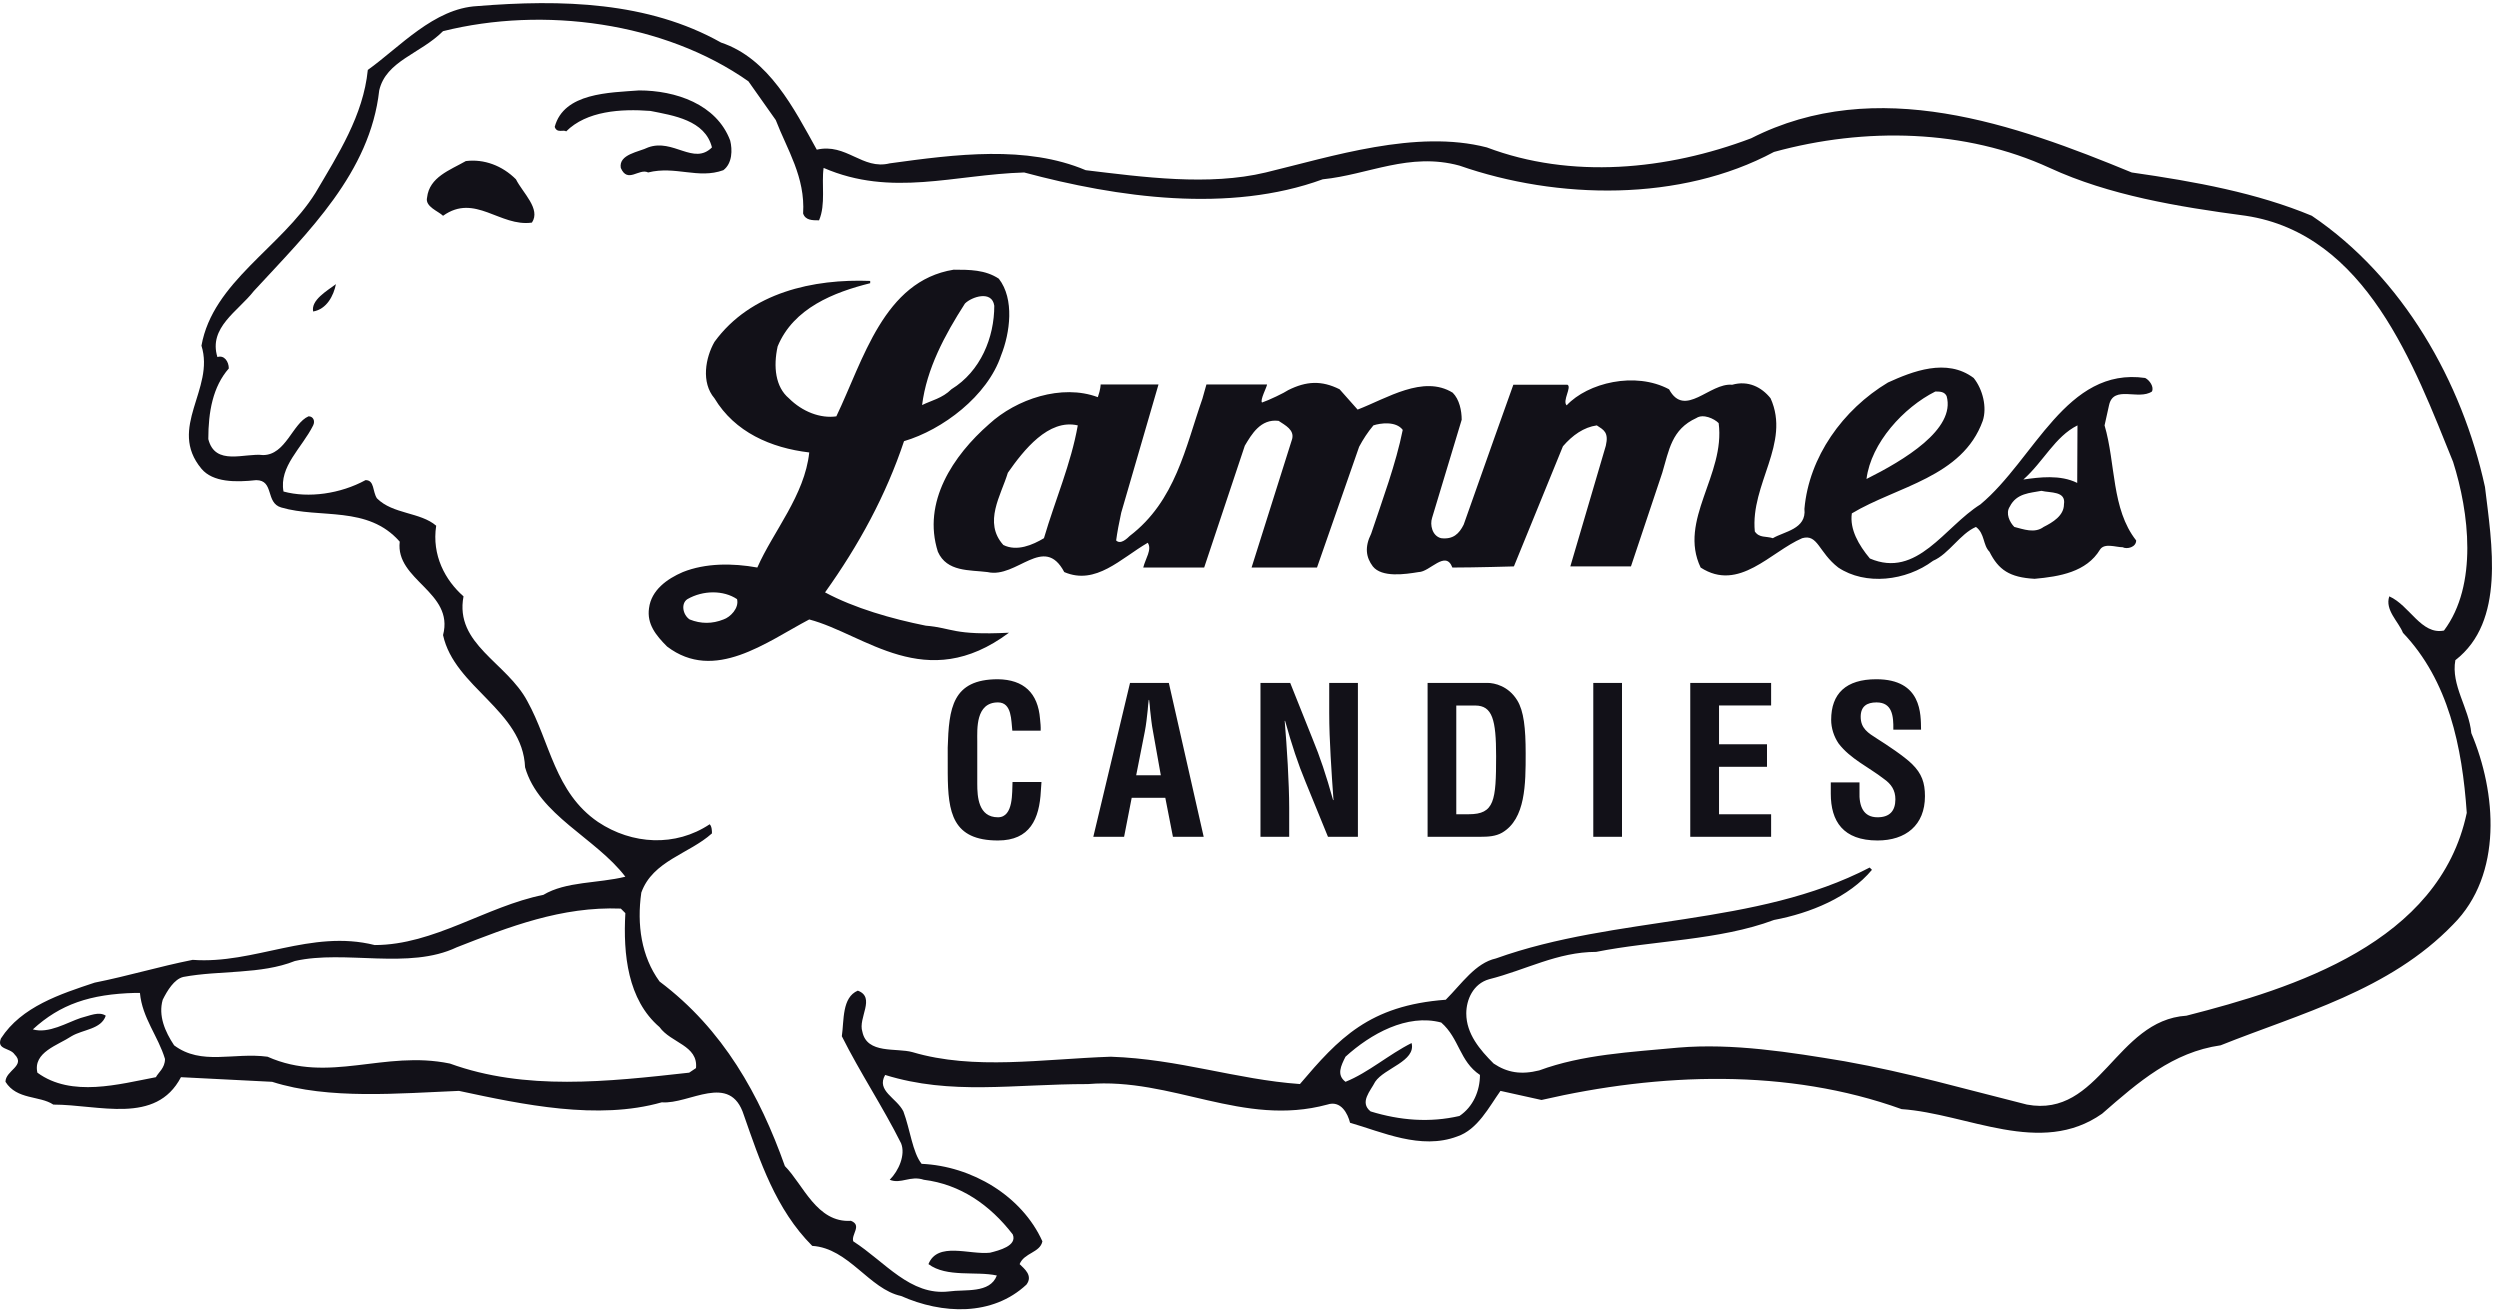
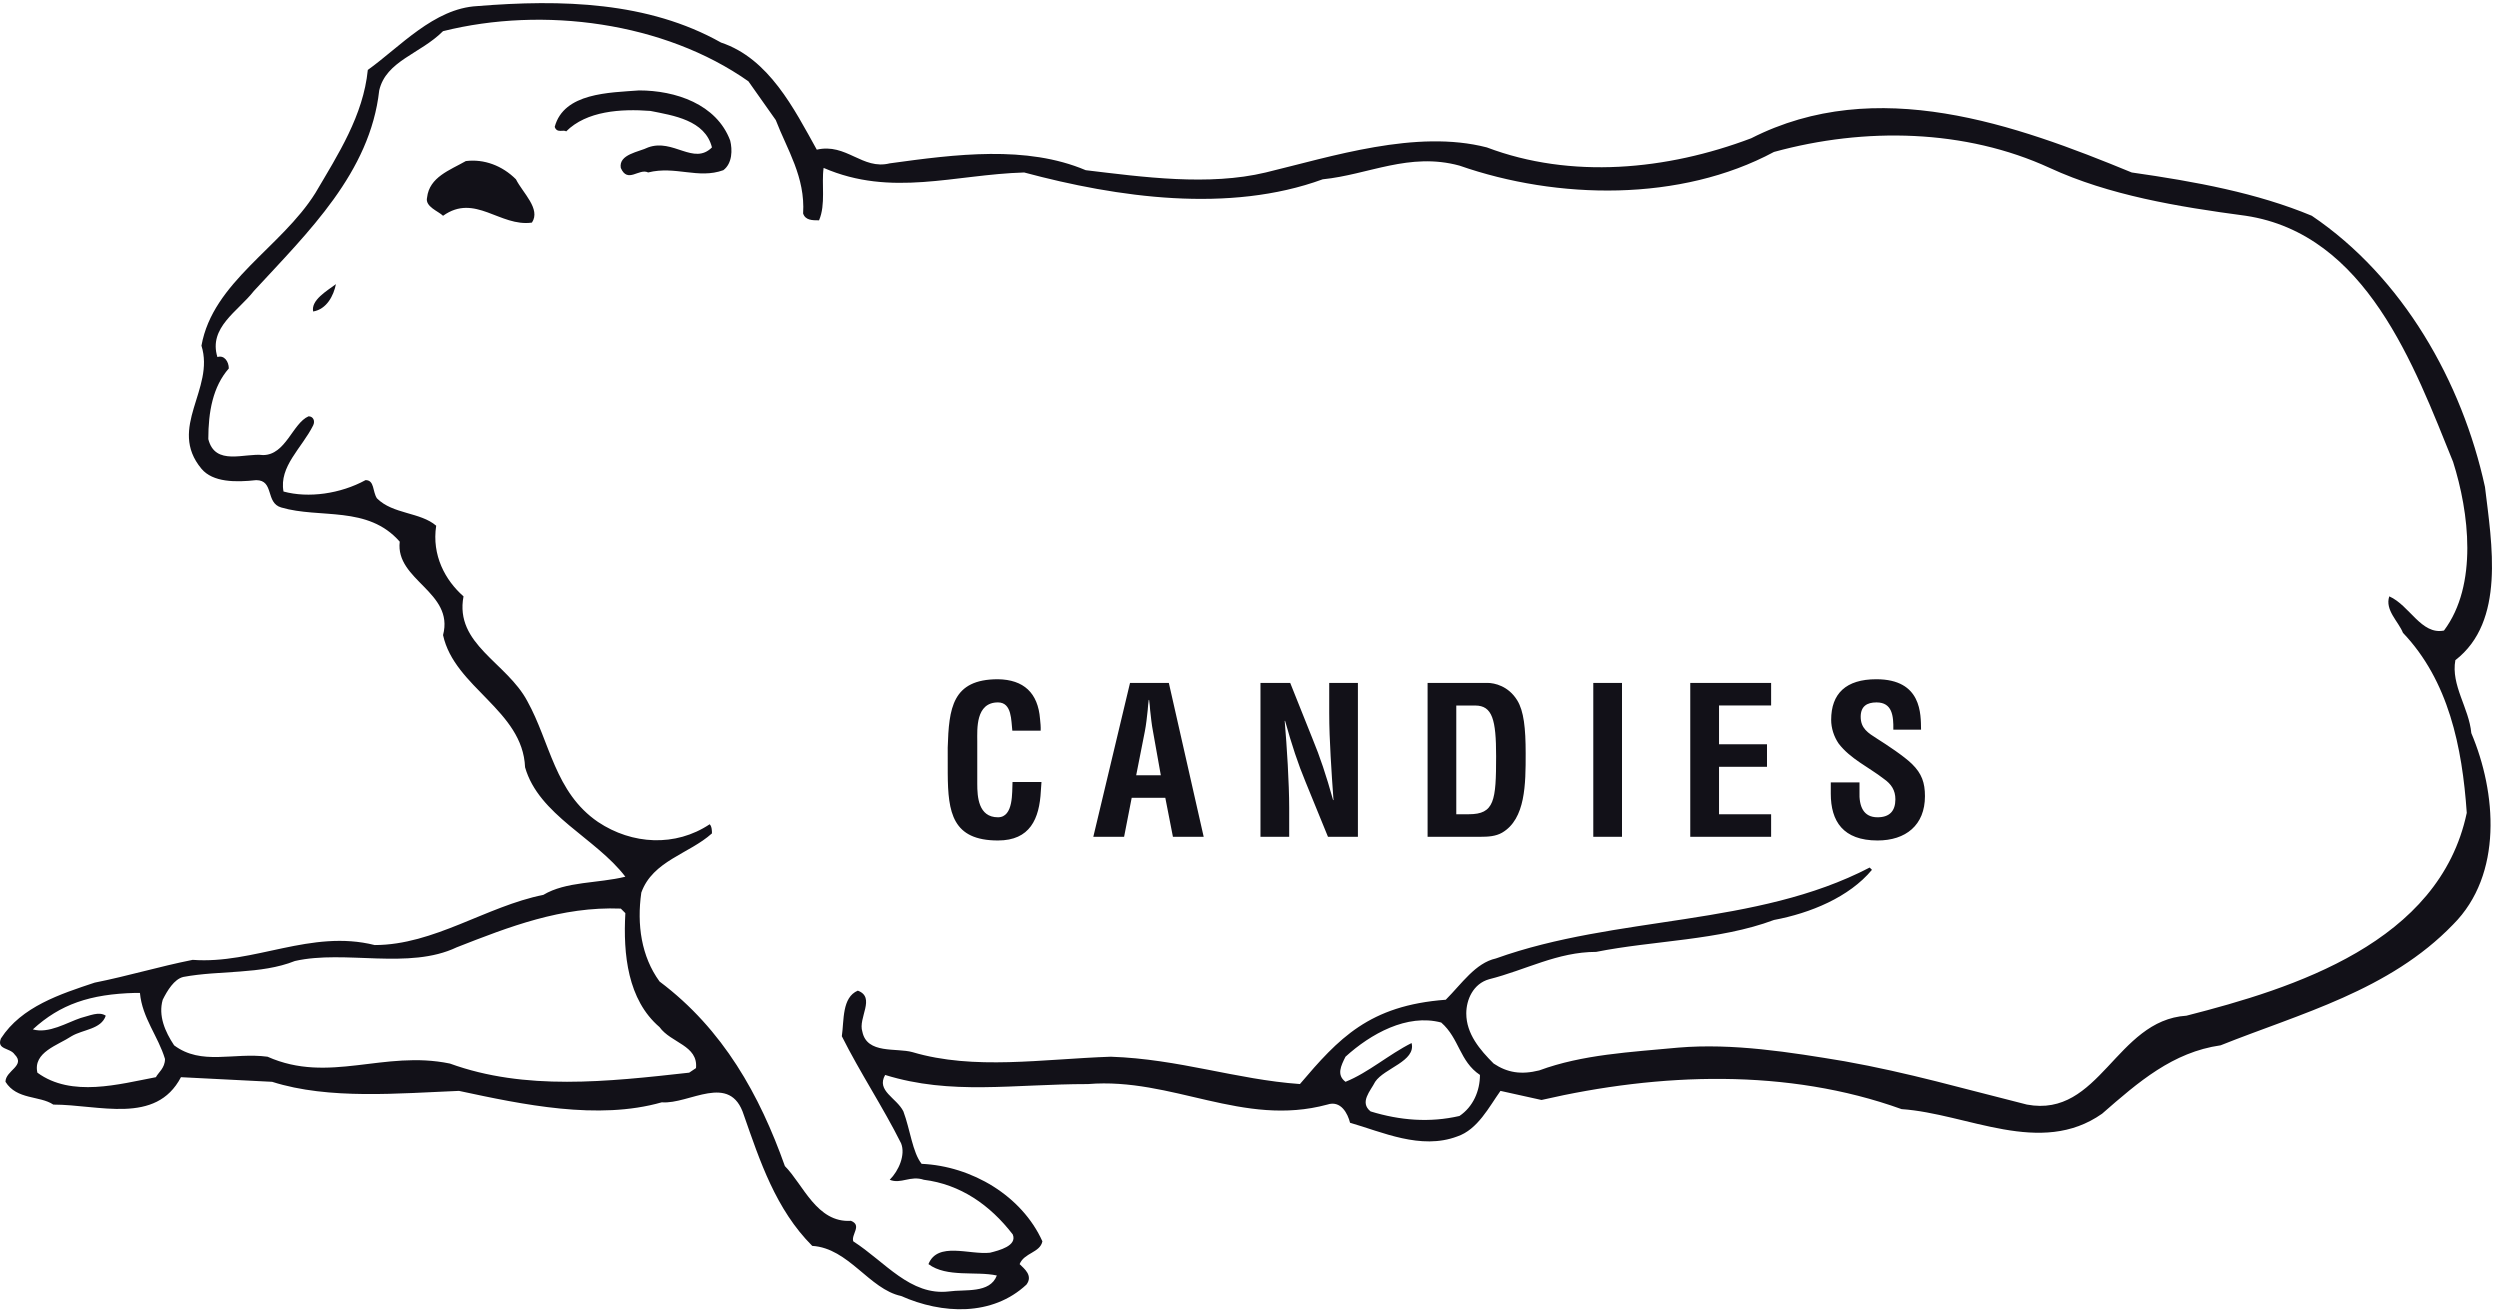
<svg xmlns="http://www.w3.org/2000/svg" width="105px" height="55px" viewBox="0 0 105 55">
  <title>LammesCandies-Black</title>
  <desc>Created with Sketch.</desc>
  <g id="Page-1" stroke="none" stroke-width="1" fill="none" fill-rule="evenodd">
    <g id="Desktop-HD" transform="translate(-380, -1662)" fill="#121118">
      <g id="LammesCandies-Black" transform="translate(380, 1662)">
        <path d="M20.043,0.256 C23.584,-0.031 27.222,0.065 30.285,1.788 C32.295,2.458 33.348,4.563 34.305,6.286 C35.549,6 36.219,7.148 37.367,6.861 C40.144,6.478 43.111,6.095 45.6,7.148 C47.992,7.435 50.768,7.818 53.16,7.244 C55.937,6.574 59.479,5.425 62.446,6.191 C65.987,7.531 70.007,7.148 73.549,5.808 C78.813,3.128 84.652,5.234 89.533,7.244 C92.214,7.627 94.797,8.105 97.095,9.062 C100.924,11.647 103.412,16.049 104.369,20.452 C104.657,22.846 105.231,26.1 103.125,27.727 C102.933,28.78 103.7,29.737 103.795,30.79 C104.847,33.278 105.135,36.724 103.029,38.83 C100.35,41.607 96.616,42.564 93.267,43.903 C91.257,44.191 89.821,45.436 88.289,46.775 C85.704,48.593 82.642,46.775 79.866,46.583 C75.08,44.86 69.72,45.052 64.743,46.199 L64.743,46.199 L63.02,45.817 C62.541,46.488 62.063,47.445 61.201,47.732 C59.67,48.307 58.043,47.54 56.702,47.156 C56.607,46.775 56.32,46.199 55.745,46.393 C52.203,47.35 49.237,45.242 45.695,45.531 C42.537,45.531 39.952,46.009 37.176,45.148 C36.793,45.817 37.655,46.105 37.942,46.678 C38.229,47.445 38.325,48.402 38.708,48.881 C40.813,48.976 42.919,50.222 43.781,52.136 C43.685,52.614 43.016,52.614 42.824,53.093 C43.016,53.284 43.398,53.572 43.111,53.953 C41.676,55.292 39.57,55.198 37.847,54.432 C36.506,54.145 35.645,52.421 34.114,52.327 C32.582,50.795 31.912,48.749 31.242,46.835 C30.668,45.017 28.945,46.393 27.796,46.297 C25.116,47.062 21.958,46.393 19.277,45.817 C16.789,45.915 13.822,46.199 11.429,45.436 L11.429,45.436 L7.6,45.242 C6.547,47.254 4.154,46.393 2.24,46.393 C1.665,46.009 0.708,46.199 0.23,45.436 C0.23,44.958 1.091,44.764 0.613,44.285 C0.422,44 -0.153,44.094 0.039,43.616 C0.9,42.276 2.54,41.749 3.975,41.271 C5.411,40.984 6.655,40.601 8.091,40.314 C10.676,40.506 13.056,39.021 15.736,39.692 C18.225,39.692 20.426,38.063 22.819,37.585 C23.776,37.012 25.116,37.106 26.265,36.822 C25.021,35.192 22.627,34.235 22.053,32.226 C21.958,29.833 19.086,28.876 18.608,26.674 C19.086,24.856 16.597,24.377 16.789,22.75 C15.448,21.218 13.439,21.793 11.812,21.314 C11.141,21.123 11.524,20.166 10.759,20.166 C9.898,20.261 8.94,20.261 8.461,19.687 C7.026,17.964 9.036,16.337 8.461,14.519 C8.94,11.838 11.812,10.402 13.247,8.105 C14.205,6.478 15.257,4.851 15.448,2.937 C16.789,1.979 18.225,0.352 20.043,0.256 Z M31.433,3.415 C27.892,0.926 22.819,0.256 18.607,1.309 C17.65,2.267 16.214,2.553 15.927,3.798 C15.544,7.244 12.96,9.732 10.663,12.221 C9.992,13.082 8.749,13.752 9.131,14.997 C9.418,14.901 9.61,15.188 9.61,15.475 C8.94,16.241 8.749,17.294 8.749,18.442 C9.036,19.591 10.28,19.017 11.046,19.113 C12.003,19.113 12.29,17.773 12.96,17.485 C13.152,17.485 13.247,17.676 13.152,17.868 C12.673,18.825 11.715,19.591 11.907,20.644 C12.96,20.931 14.3,20.74 15.353,20.165 C15.736,20.165 15.64,20.644 15.832,20.931 C16.502,21.602 17.65,21.505 18.32,22.08 C18.129,23.324 18.703,24.377 19.468,25.047 C19.086,27.057 21.288,27.823 22.149,29.45 C23.106,31.173 23.297,33.279 25.117,34.523 C26.552,35.48 28.37,35.576 29.807,34.619 C29.902,34.714 29.902,34.907 29.902,35.002 C28.945,35.864 27.413,36.15 26.935,37.49 C26.743,38.831 26.935,40.171 27.701,41.223 C30.381,43.233 31.912,46.009 32.965,48.976 C33.731,49.743 34.305,51.369 35.74,51.274 C36.219,51.465 35.74,51.848 35.837,52.136 C37.177,52.997 38.229,54.432 39.857,54.24 C40.526,54.145 41.579,54.337 41.867,53.571 C41.005,53.379 39.761,53.666 38.995,53.093 C39.378,52.136 40.718,52.709 41.579,52.614 C41.963,52.517 42.728,52.326 42.537,51.848 C41.579,50.603 40.335,49.743 38.803,49.551 C38.229,49.359 37.846,49.743 37.368,49.551 C37.751,49.168 38.038,48.497 37.846,48.019 C37.08,46.487 36.123,45.052 35.357,43.522 C35.454,42.85 35.357,41.893 36.028,41.607 C36.794,41.893 36.028,42.755 36.219,43.329 C36.411,44.286 37.655,44 38.325,44.19 C40.909,44.957 43.781,44.479 46.653,44.382 C49.523,44.479 51.917,45.339 54.597,45.53 C56.224,43.616 57.505,42.228 60.722,41.989 C61.393,41.318 61.967,40.446 62.828,40.255 C67.901,38.436 73.741,38.926 78.526,36.437 L78.526,36.437 L78.622,36.533 C77.665,37.682 76.037,38.352 74.506,38.639 C72.209,39.5 69.433,39.5 67.04,39.979 C65.413,39.979 64.073,40.744 62.542,41.128 C61.871,41.318 61.584,41.989 61.584,42.564 C61.584,43.424 62.159,44.095 62.733,44.669 C63.307,45.052 63.882,45.147 64.648,44.957 C66.466,44.286 68.476,44.19 70.486,44 C72.783,43.807 75.176,44.19 77.473,44.573 C80.154,45.052 82.451,45.722 85.13,46.392 C88.193,46.966 88.864,42.85 91.831,42.659 C96.329,41.51 102.456,39.595 103.604,34.14 C103.413,31.364 102.838,28.589 100.924,26.578 C100.733,26.1 100.158,25.621 100.35,25.047 C101.211,25.429 101.69,26.674 102.647,26.483 C104.082,24.568 103.699,21.505 103.03,19.399 C101.402,15.379 99.392,9.828 94.32,9.062 C91.448,8.68 88.576,8.2 86.087,7.052 C82.546,5.425 78.334,5.33 74.506,6.382 C70.581,8.488 65.413,8.392 61.297,6.956 C59.191,6.382 57.469,7.339 55.554,7.531 C51.629,8.966 46.939,8.297 43.015,7.244 C40.076,7.331 37.444,8.289 34.592,7.052 C34.496,7.722 34.688,8.583 34.4,9.254 C34.114,9.254 33.826,9.254 33.731,8.966 C33.826,7.435 33.061,6.287 32.582,5.042 L32.582,5.042 Z M60.531,42.946 C59.096,42.564 57.564,43.425 56.511,44.382 C56.319,44.765 56.128,45.147 56.511,45.436 C57.468,45.052 58.33,44.286 59.287,43.808 C59.479,44.573 58.139,44.86 57.756,45.436 C57.564,45.818 57.085,46.296 57.564,46.679 C58.808,47.062 60.053,47.158 61.297,46.871 C61.871,46.487 62.158,45.818 62.158,45.147 C61.297,44.573 61.297,43.616 60.531,42.946 Z M5.877,41.702 L5.686,41.702 C3.782,41.75 2.527,42.181 1.379,43.234 C2.048,43.425 2.814,42.947 3.388,42.755 C3.771,42.659 4.154,42.468 4.442,42.659 C4.25,43.234 3.484,43.234 3.005,43.52 C2.431,43.903 1.379,44.191 1.57,45.052 C3.005,46.105 5.016,45.531 6.548,45.242 C6.643,45.052 6.93,44.86 6.93,44.477 C6.643,43.52 5.973,42.755 5.877,41.702 L5.877,41.702 Z M26.074,38.161 C23.585,38.064 21.383,38.926 19.182,39.787 C17.172,40.745 14.492,39.884 12.386,40.362 C10.95,40.935 9.227,40.745 7.696,41.032 C7.313,41.127 7.025,41.607 6.834,41.99 C6.642,42.659 6.93,43.328 7.313,43.904 C8.462,44.764 9.802,44.191 11.237,44.382 C13.821,45.531 16.118,44.095 18.895,44.669 C22.053,45.817 25.499,45.435 28.945,45.052 L28.945,45.052 L29.232,44.86 C29.327,43.904 28.179,43.807 27.7,43.138 C26.36,41.99 26.169,40.075 26.265,38.352 L26.265,38.352 Z M78.805,28.528 C80.728,28.528 80.674,30.009 80.684,30.647 L79.52,30.647 C79.53,30.069 79.477,29.501 78.814,29.501 C78.409,29.501 78.149,29.665 78.149,30.105 C78.149,30.595 78.461,30.785 78.84,31.026 C79.236,31.276 79.969,31.758 80.304,32.087 C80.717,32.491 80.848,32.879 80.848,33.439 C80.848,34.662 80.037,35.3 78.857,35.3 C77.408,35.3 76.893,34.491 76.893,33.336 L76.893,32.862 L78.099,32.862 L78.099,33.241 C78.073,33.87 78.263,34.326 78.857,34.326 C79.366,34.326 79.606,34.059 79.606,33.569 C79.606,33.189 79.434,32.931 79.124,32.714 C78.495,32.224 77.71,31.872 77.22,31.225 C77.022,30.932 76.909,30.578 76.909,30.234 C76.909,29.13 77.531,28.528 78.805,28.528 Z M41.915,28.528 C42.992,28.545 43.596,29.096 43.682,30.199 C43.699,30.363 43.716,30.526 43.708,30.689 L42.518,30.689 C42.466,30.276 42.509,29.501 41.915,29.501 C40.968,29.501 41.045,30.63 41.045,31.13 L41.045,32.922 C41.045,33.456 41.088,34.326 41.915,34.326 C42.58,34.326 42.502,33.257 42.526,32.844 L43.742,32.844 C43.734,32.965 43.725,33.094 43.716,33.216 C43.656,34.396 43.259,35.3 41.915,35.3 C39.999,35.3 39.815,34.126 39.805,32.489 L39.804,31.396 C39.855,29.751 39.986,28.528 41.915,28.528 Z M49.091,28.682 L50.555,35.146 L49.263,35.146 L48.943,33.508 L47.531,33.508 L47.212,35.146 L45.919,35.146 L47.461,28.682 L49.091,28.682 Z M74.387,28.683 L74.387,29.63 L72.199,29.63 L72.199,31.259 L74.214,31.259 L74.214,32.207 L72.199,32.207 L72.199,34.198 L74.387,34.198 L74.387,35.146 L70.991,35.146 L70.991,28.683 L74.387,28.683 Z M62.475,28.682 C62.768,28.682 63.354,28.811 63.724,29.415 C64,29.863 64.078,30.578 64.078,31.646 C64.078,32.922 64.078,34.396 63.087,34.973 C62.819,35.128 62.492,35.145 62.191,35.145 L59.959,35.145 L59.959,28.682 L62.475,28.682 Z M68.124,28.682 L68.124,35.145 L66.918,35.145 L66.918,28.682 L68.124,28.682 Z M54.189,28.683 L55.129,31.035 C55.439,31.785 55.697,32.552 55.99,33.603 L56.007,33.603 C55.964,33.017 55.921,32.387 55.887,31.767 C55.852,31.147 55.827,30.526 55.827,29.95 L55.827,28.683 L57.032,28.683 L57.032,35.146 L55.775,35.146 L54.835,32.844 C54.516,32.077 54.258,31.294 53.974,30.277 L53.957,30.277 C54,30.812 54.052,31.466 54.086,32.12 C54.121,32.767 54.146,33.413 54.146,33.931 L54.146,35.146 L52.94,35.146 L52.94,28.683 L54.189,28.683 Z M61.958,29.632 L61.164,29.632 L61.164,34.198 L61.691,34.198 C62.768,34.198 62.837,33.628 62.837,31.758 C62.837,30.233 62.682,29.632 61.958,29.632 Z M48.263,29.397 L48.246,29.397 C48.229,29.535 48.212,29.682 48.203,29.829 C48.17,30.13 48.141,30.422 48.082,30.725 L47.72,32.56 L48.754,32.56 L48.427,30.725 C48.367,30.422 48.341,30.13 48.306,29.829 C48.298,29.682 48.281,29.535 48.263,29.397 Z M14.109,11.934 C14.013,12.412 13.726,12.986 13.152,13.083 C13.056,12.604 13.726,12.221 14.109,11.934 Z M21.67,7.531 C21.958,8.105 22.723,8.775 22.341,9.349 C21,9.541 19.947,8.105 18.608,9.063 C18.416,8.871 17.842,8.68 17.937,8.297 C18.034,7.435 18.895,7.148 19.565,6.765 C20.331,6.669 21.096,6.957 21.67,7.531 Z M26.839,3.798 C28.371,3.798 30.094,4.372 30.668,5.903 C30.763,6.286 30.763,6.86 30.38,7.148 C29.328,7.531 28.371,6.956 27.222,7.243 C26.839,7.052 26.36,7.722 26.073,7.052 C25.977,6.478 26.839,6.382 27.222,6.191 C28.274,5.808 29.136,6.956 29.902,6.191 C29.615,5.042 28.274,4.851 27.317,4.659 C26.073,4.564 24.638,4.659 23.776,5.521 C23.681,5.425 23.393,5.616 23.298,5.329 C23.681,3.893 25.595,3.893 26.839,3.798 Z" id="Combined-Shape" />
-         <path d="M40.054,11.327 C40.717,11.327 41.381,11.327 41.951,11.706 C42.614,12.558 42.424,13.98 42.045,14.928 C41.475,16.634 39.581,18.056 37.969,18.529 C37.21,20.804 36.074,22.889 34.652,24.88 C35.884,25.543 37.46,25.993 38.882,26.278 C40.018,26.372 40.007,26.692 42.377,26.574 C38.882,29.181 36.333,26.633 33.988,26.017 C32.187,26.965 30.008,28.67 28.017,27.154 C27.543,26.681 27.164,26.206 27.259,25.543 C27.354,24.784 28.017,24.311 28.681,24.026 C29.629,23.647 30.765,23.647 31.808,23.836 C32.473,22.321 33.799,20.804 33.988,19.003 C32.377,18.813 30.861,18.15 30.008,16.729 C29.439,16.065 29.629,15.022 30.008,14.359 C31.524,12.274 34.179,11.706 36.548,11.799 L36.548,11.799 L36.548,11.895 C35.031,12.274 33.326,12.937 32.661,14.549 C32.473,15.402 32.567,16.254 33.135,16.729 C33.704,17.298 34.462,17.582 35.126,17.487 C36.263,15.117 37.117,11.799 40.054,11.327 Z M30.956,25.164 C30.387,24.784 29.534,24.784 28.87,25.164 C28.586,25.353 28.681,25.828 28.965,26.017 C29.439,26.206 29.913,26.206 30.387,26.017 C30.671,25.922 31.05,25.543 30.956,25.164 Z M79.293,16.066 C80.312,15.603 81.758,15.022 82.894,15.875 C83.275,16.35 83.463,17.108 83.275,17.676 C82.421,20.046 79.672,20.425 77.777,21.562 C77.682,22.226 78.061,22.889 78.535,23.457 C80.524,24.31 81.663,22.131 83.178,21.184 C85.454,19.287 86.781,15.402 90.098,15.875 C90.288,15.97 90.477,16.255 90.381,16.444 C89.814,16.823 88.771,16.16 88.581,17.013 L88.581,17.013 L88.392,17.866 C88.865,19.478 88.676,21.373 89.719,22.699 C89.719,22.984 89.339,23.079 89.15,22.984 C88.865,22.984 88.392,22.796 88.203,23.079 C87.634,24.027 86.496,24.216 85.454,24.31 C84.4,24.252 83.937,23.932 83.558,23.174 C83.275,22.889 83.369,22.415 82.99,22.131 C82.326,22.415 81.852,23.269 81.189,23.553 C80.051,24.406 78.345,24.596 77.208,23.837 C76.378,23.197 76.355,22.415 75.692,22.604 C74.364,23.174 73.037,24.88 71.427,23.837 C70.478,21.846 72.469,19.951 72.184,17.771 C71.995,17.581 71.533,17.369 71.249,17.557 C70.205,18.031 70.1,18.908 69.815,19.857 L69.815,19.857 L68.5,23.789 L65.954,23.789 L67.445,18.719 C67.576,18.15 67.351,18.055 67.066,17.866 C66.519,17.944 66.047,18.276 65.643,18.744 L65.643,18.744 L63.584,23.789 C63.584,23.789 61.949,23.837 61,23.837 C60.716,23.079 60.053,24.027 59.58,24.027 C59.011,24.122 58.038,24.264 57.659,23.789 C57.375,23.411 57.305,22.984 57.589,22.415 C58.063,20.993 58.63,19.478 58.915,18.055 C58.63,17.676 57.968,17.771 57.683,17.866 C57.447,18.149 57.251,18.449 57.084,18.763 L57.084,18.763 L55.314,23.837 L52.566,23.837 L54.271,18.434 C54.366,18.055 53.987,17.866 53.702,17.676 C52.943,17.581 52.566,18.245 52.282,18.719 L52.282,18.719 L50.575,23.837 L48.016,23.837 C48.11,23.457 48.394,23.079 48.206,22.796 C47.067,23.457 46.025,24.596 44.699,24.027 C43.846,22.415 42.708,24.31 41.476,24.027 C40.718,23.932 39.77,24.027 39.391,23.174 C38.727,21.089 40.03,19.134 41.547,17.808 C42.685,16.764 44.591,16.113 46.109,16.681 C46.227,16.35 46.227,16.148 46.227,16.148 L46.227,16.148 L48.657,16.148 L47.091,21.534 C46.998,21.96 46.924,22.357 46.878,22.699 C47.067,22.889 47.352,22.604 47.448,22.51 C49.374,21.042 49.79,18.778 50.502,16.744 C50.526,16.675 50.646,16.215 50.67,16.148 L50.67,16.148 L53.216,16.148 C53.216,16.242 52.908,16.812 53.005,16.906 C53.288,16.812 53.952,16.493 54.105,16.385 C54.864,16.006 55.504,15.97 56.263,16.35 L56.263,16.35 L57.02,17.203 C58.252,16.728 59.781,15.733 61.013,16.493 C61.297,16.776 61.391,17.25 61.391,17.629 L61.391,17.629 L60.147,21.752 C60.053,22.036 60.147,22.51 60.527,22.604 C61.035,22.664 61.284,22.415 61.474,22.036 C62.137,20.14 63.56,16.16 63.56,16.16 L63.56,16.16 L65.834,16.16 C66.024,16.255 65.609,16.835 65.799,17.025 C66.687,16.077 68.677,15.591 70.1,16.35 C70.763,17.581 71.805,16.066 72.753,16.16 C73.417,15.97 73.986,16.255 74.364,16.728 C75.218,18.625 73.511,20.331 73.702,22.32 C73.89,22.604 74.175,22.51 74.46,22.604 C74.934,22.32 75.881,22.226 75.786,21.373 C75.976,19.192 77.398,17.203 79.293,16.066 Z M45.267,17.866 C44.035,17.581 42.993,18.908 42.329,19.857 C42.045,20.804 41.287,21.941 42.14,22.889 C42.708,23.174 43.372,22.889 43.846,22.604 C44.319,20.993 44.983,19.478 45.267,17.866 Z M85.739,20.615 C85.265,20.709 84.695,20.709 84.411,21.278 C84.221,21.562 84.411,21.941 84.601,22.131 C84.981,22.226 85.454,22.415 85.833,22.131 C86.212,21.941 86.686,21.657 86.686,21.184 C86.781,20.615 86.117,20.709 85.739,20.615 Z M87.254,17.866 C86.306,18.339 85.833,19.383 84.981,20.14 C85.642,20.046 86.532,19.927 87.243,20.283 L87.243,20.283 Z M81.365,16.445 L81.283,16.444 C79.957,17.108 78.583,18.601 78.393,20.117 C79.957,19.335 82.149,18.031 81.758,16.634 C81.663,16.444 81.474,16.444 81.283,16.444 Z M41.76,12.842 C41.666,12.18 40.813,12.464 40.528,12.748 C39.675,14.075 38.917,15.496 38.728,17.013 C39.106,16.823 39.581,16.729 39.959,16.349 C41.192,15.591 41.76,14.169 41.76,12.842 Z" id="Combined-Shape" />
      </g>
    </g>
  </g>
</svg>